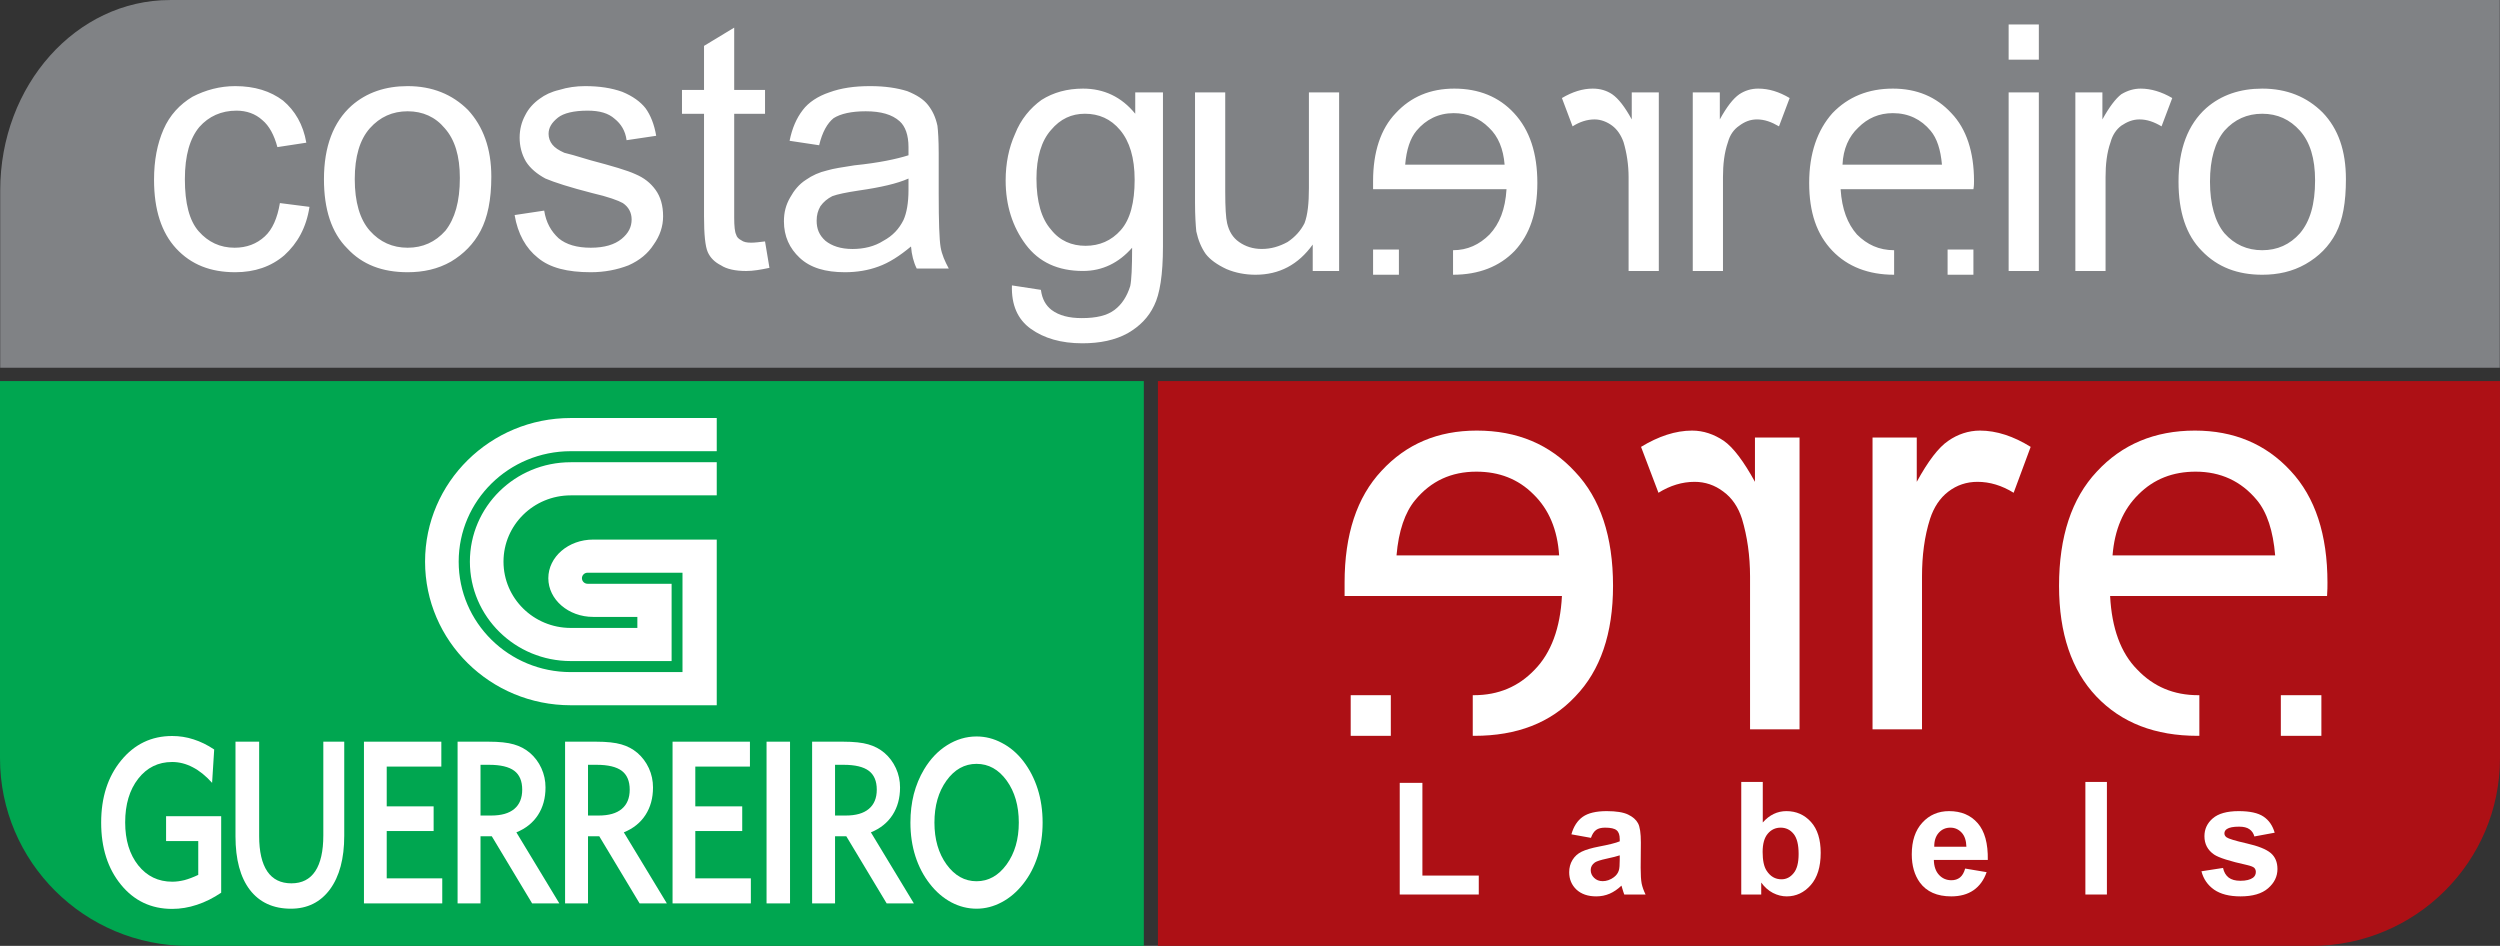
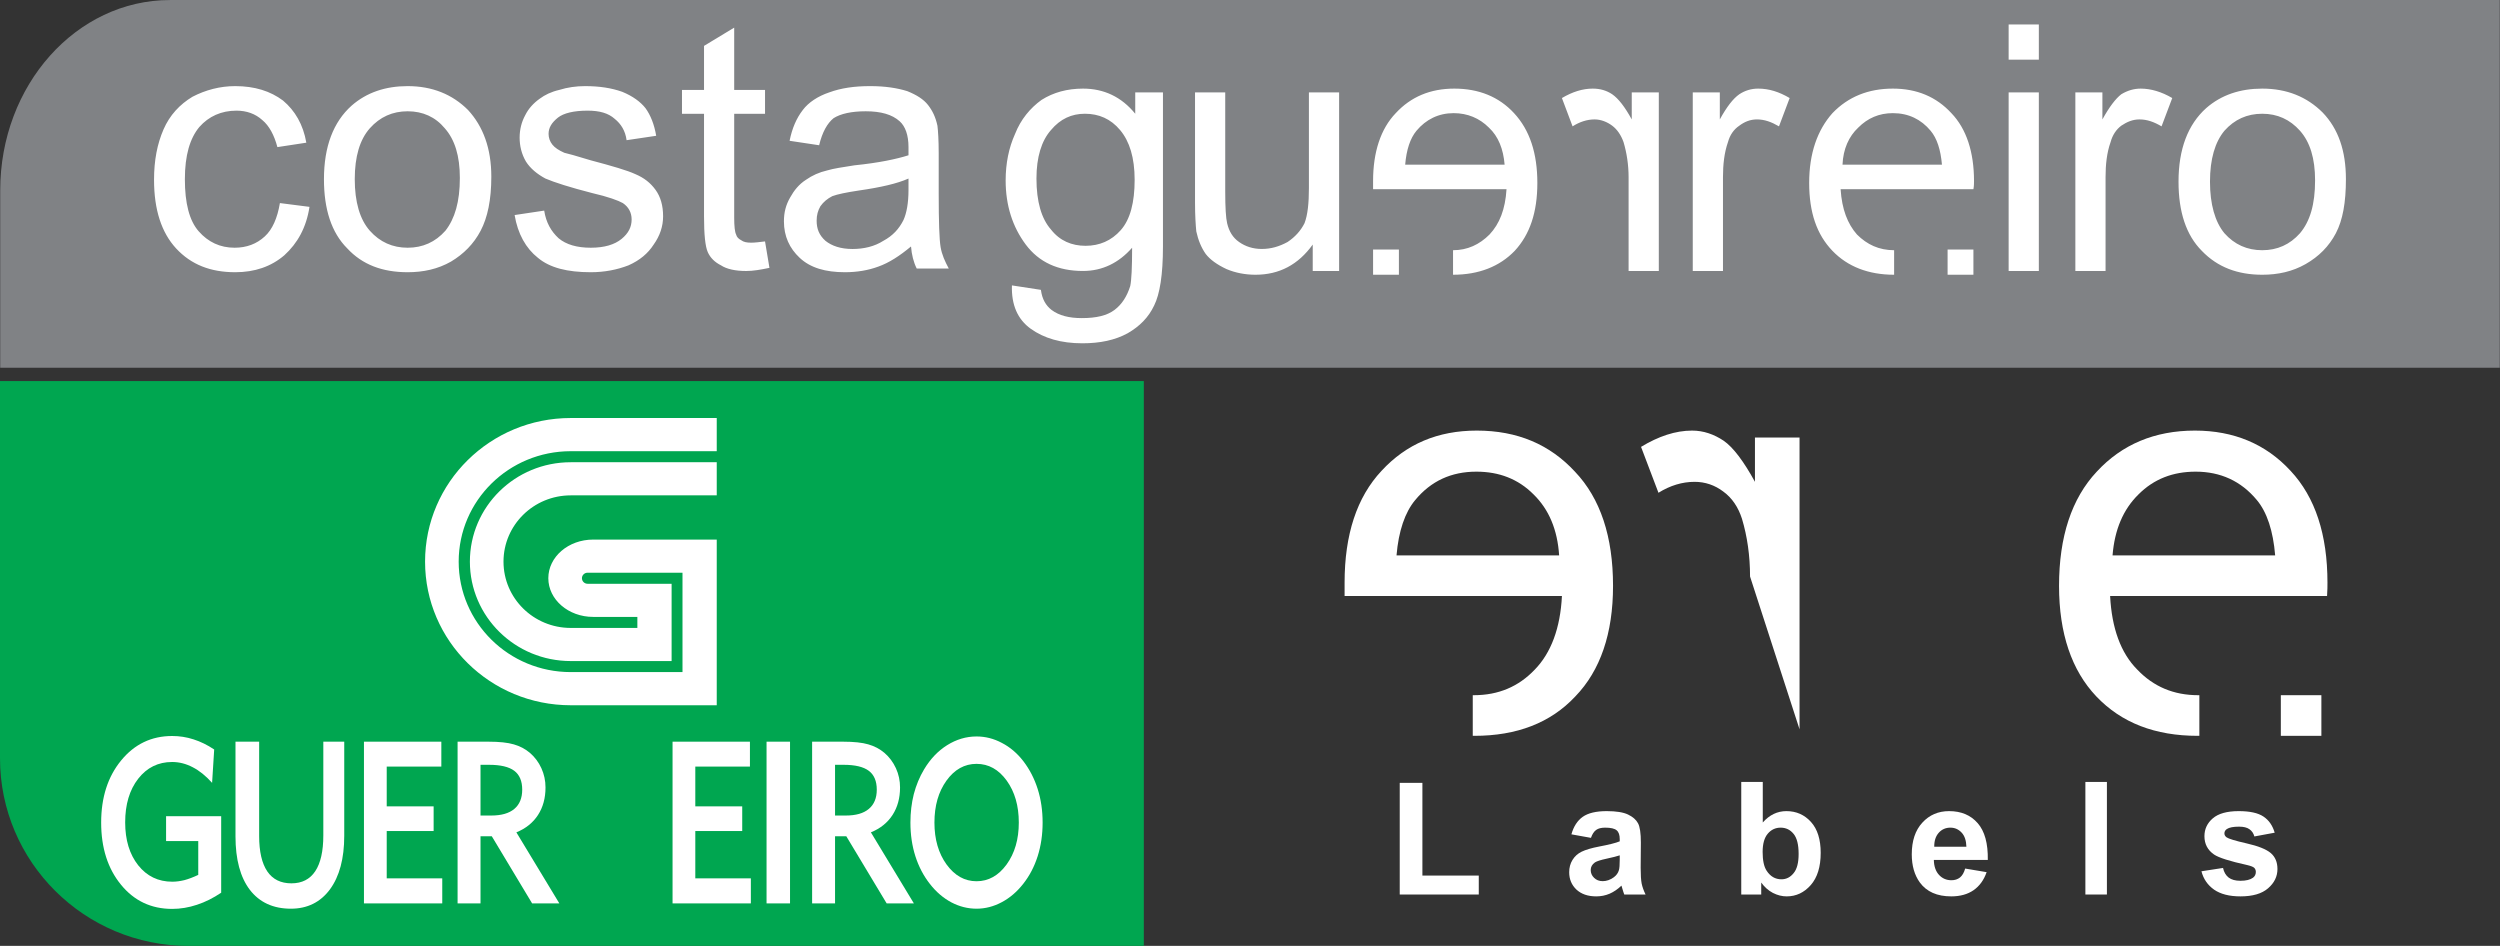
<svg xmlns="http://www.w3.org/2000/svg" width="340.76pt" height="128.93pt" viewBox="0 0 340.76 128.93" version="1.1">
  <rect x="0" y="0" width="340.76" height="128.93" fill="#333333" stroke="none" />
  <defs>
    <clipPath id="clip1">
-       <path d="M 157 51 L 340.762 51 L 340.762 128.93 L 157 128.93 Z M 157 51 " />
-     </clipPath>
+       </clipPath>
    <clipPath id="clip2">
      <path d="M 0 0 L 340.762 0 L 340.762 51 L 0 51 Z M 0 0 " />
    </clipPath>
    <clipPath id="clip3">
      <path d="M 0 51 L 156 51 L 156 128.93 L 0 128.93 Z M 0 51 " />
    </clipPath>
  </defs>
  <g id="surface1">
    <g clip-path="url(#clip1)" clip-rule="nonzero">
      <path style=" stroke:none;fill-rule:evenodd;fill:rgb(67.842%,6.274%,8.235%);fill-opacity:1;" d="M 157.828 128.93 L 315.059 128.93 C 329.25 128.93 340.758 117.477 340.758 103.352 L 340.758 51.941 L 157.828 51.941 L 157.828 128.93 " />
    </g>
-     <path style=" stroke:none;fill-rule:evenodd;fill:rgb(100%,100%,100%);fill-opacity:1;" d="M 255.234 99.41 L 255.234 59.637 L 261.262 59.637 L 261.262 65.676 C 262.809 62.848 264.242 60.965 265.57 60.078 C 266.836 59.191 268.332 58.691 269.879 58.691 C 272.145 58.691 274.469 59.469 276.789 60.91 L 274.469 67.168 C 272.863 66.172 271.207 65.676 269.547 65.676 C 268.055 65.676 266.73 66.117 265.57 67.004 C 264.406 67.891 263.582 69.164 263.078 70.711 C 262.312 73.098 261.977 75.754 261.977 78.582 L 261.977 99.41 L 255.234 99.41 " />
-     <path style=" stroke:none;fill-rule:evenodd;fill:rgb(100%,100%,100%);fill-opacity:1;" d="M 245.285 99.41 L 245.285 59.637 L 239.207 59.637 L 239.207 65.676 C 237.66 62.848 236.227 60.965 234.949 60.078 C 233.625 59.191 232.188 58.691 230.637 58.691 C 228.375 58.691 226.055 59.469 223.68 60.91 L 226.055 67.168 C 227.652 66.172 229.312 65.676 230.973 65.676 C 232.41 65.676 233.73 66.117 234.895 67.004 C 236.113 67.891 236.941 69.164 237.438 70.711 C 238.156 73.098 238.539 75.754 238.539 78.582 L 238.539 99.41 L 245.285 99.41 " />
+     <path style=" stroke:none;fill-rule:evenodd;fill:rgb(100%,100%,100%);fill-opacity:1;" d="M 245.285 99.41 L 245.285 59.637 L 239.207 59.637 L 239.207 65.676 C 237.66 62.848 236.227 60.965 234.949 60.078 C 233.625 59.191 232.188 58.691 230.637 58.691 C 228.375 58.691 226.055 59.469 223.68 60.91 L 226.055 67.168 C 227.652 66.172 229.312 65.676 230.973 65.676 C 232.41 65.676 233.73 66.117 234.895 67.004 C 236.113 67.891 236.941 69.164 237.438 70.711 C 238.156 73.098 238.539 75.754 238.539 78.582 L 245.285 99.41 " />
    <path style=" stroke:none;fill-rule:evenodd;fill:rgb(100%,100%,100%);fill-opacity:1;" d="M 310.887 94.758 L 316.414 94.758 L 316.414 100.297 L 310.887 100.297 L 310.887 94.758 " />
-     <path style=" stroke:none;fill-rule:evenodd;fill:rgb(100%,100%,100%);fill-opacity:1;" d="M 184.105 94.758 L 189.574 94.758 L 189.574 100.297 L 184.105 100.297 L 184.105 94.758 " />
    <path style=" stroke:none;fill-rule:evenodd;fill:rgb(100%,100%,100%);fill-opacity:1;" d="M 287.949 75.699 L 310.113 75.699 C 309.84 72.379 309.008 69.828 307.625 68.168 C 305.469 65.562 302.652 64.289 299.277 64.289 C 296.184 64.289 293.59 65.285 291.488 67.387 C 289.391 69.441 288.227 72.211 287.949 75.699 Z M 299.781 100.297 C 299.723 100.297 299.613 100.297 299.559 100.297 C 293.754 100.297 289.164 98.527 285.738 94.926 C 282.371 91.379 280.656 86.336 280.656 79.855 C 280.656 73.152 282.371 67.941 285.797 64.289 C 289.227 60.574 293.699 58.691 299.172 58.691 C 304.477 58.691 308.844 60.52 312.215 64.176 C 315.582 67.777 317.242 72.875 317.242 79.414 C 317.242 79.855 317.242 80.465 317.188 81.238 L 287.617 81.238 C 287.844 85.621 289.059 88.996 291.32 91.27 C 293.535 93.598 296.297 94.758 299.613 94.758 C 299.668 94.758 299.723 94.758 299.781 94.758 L 299.781 100.297 " />
    <path style=" stroke:none;fill-rule:evenodd;fill:rgb(100%,100%,100%);fill-opacity:1;" d="M 212.516 75.699 L 190.352 75.699 C 190.629 72.379 191.508 69.828 192.891 68.168 C 195.047 65.562 197.812 64.289 201.238 64.289 C 204.332 64.289 206.934 65.285 209.027 67.387 C 211.133 69.441 212.289 72.211 212.516 75.699 Z M 200.742 100.297 C 200.797 100.297 200.852 100.297 200.961 100.297 C 206.766 100.297 211.352 98.527 214.723 94.926 C 218.148 91.379 219.863 86.336 219.863 79.855 C 219.863 73.152 218.148 67.941 214.672 64.289 C 211.238 60.574 206.82 58.691 201.289 58.691 C 195.984 58.691 191.68 60.52 188.309 64.176 C 184.934 67.777 183.273 72.875 183.273 79.414 C 183.273 79.855 183.273 80.465 183.273 81.238 L 212.898 81.238 C 212.68 85.621 211.41 88.996 209.195 91.27 C 206.984 93.598 204.223 94.758 200.906 94.758 C 200.852 94.758 200.797 94.758 200.742 94.758 L 200.742 100.297 " />
    <path style=" stroke:none;fill-rule:evenodd;fill:rgb(100%,100%,100%);fill-opacity:1;" d="M 190.789 121.926 L 190.789 106.707 L 193.879 106.707 L 193.879 119.344 L 201.562 119.344 L 201.562 121.926 L 190.789 121.926 " />
    <path style=" stroke:none;fill-rule:evenodd;fill:rgb(100%,100%,100%);fill-opacity:1;" d="M 220.777 116.586 C 220.402 116.715 219.809 116.863 218.996 117.039 C 218.18 117.215 217.645 117.387 217.395 117.551 C 217.012 117.824 216.82 118.168 216.82 118.586 C 216.82 119 216.973 119.355 217.281 119.652 C 217.586 119.953 217.977 120.105 218.449 120.105 C 218.977 120.105 219.48 119.93 219.965 119.578 C 220.32 119.316 220.555 118.992 220.664 118.605 C 220.738 118.359 220.777 117.883 220.777 117.176 Z M 216.855 114.203 L 214.188 113.723 C 214.488 112.645 215.008 111.852 215.734 111.336 C 216.465 110.82 217.551 110.562 218.996 110.559 C 220.301 110.559 221.273 110.719 221.914 111.027 C 222.559 111.336 223.008 111.73 223.266 112.211 C 223.527 112.688 223.656 113.566 223.656 114.84 L 223.629 118.277 C 223.629 119.25 223.676 119.977 223.766 120.441 C 223.863 120.898 224.039 121.395 224.297 121.926 L 221.395 121.926 C 221.316 121.73 221.227 121.445 221.113 121.059 C 221.062 120.887 221.031 120.77 221.012 120.715 C 220.504 121.199 219.969 121.566 219.398 121.816 C 218.832 122.059 218.219 122.18 217.574 122.18 C 216.434 122.18 215.531 121.867 214.867 121.246 C 214.219 120.625 213.887 119.844 213.887 118.891 C 213.887 118.262 214.035 117.707 214.336 117.215 C 214.637 116.723 215.055 116.344 215.59 116.086 C 216.137 115.824 216.914 115.59 217.926 115.395 C 219.297 115.137 220.254 114.898 220.777 114.676 L 220.777 114.383 C 220.777 113.812 220.641 113.414 220.359 113.176 C 220.082 112.934 219.555 112.812 218.781 112.812 C 218.262 112.812 217.855 112.914 217.566 113.121 C 217.27 113.328 217.035 113.688 216.855 114.203 " />
    <path style=" stroke:none;fill-rule:evenodd;fill:rgb(100%,100%,100%);fill-opacity:1;" d="M 240.254 116.129 C 240.254 117.277 240.434 118.129 240.797 118.68 C 241.305 119.465 241.977 119.852 242.824 119.852 C 243.469 119.852 244.02 119.578 244.469 119.023 C 244.934 118.473 245.16 117.594 245.16 116.402 C 245.16 115.133 244.934 114.219 244.469 113.656 C 244.012 113.094 243.422 112.812 242.707 112.812 C 242.008 112.812 241.418 113.086 240.953 113.637 C 240.488 114.184 240.254 115.012 240.254 116.129 Z M 237.34 121.926 L 237.34 106.582 L 240.273 106.582 L 240.273 112.109 C 241.18 111.078 242.25 110.562 243.492 110.559 C 244.84 110.559 245.957 111.055 246.844 112.035 C 247.727 113.012 248.168 114.418 248.168 116.25 C 248.168 118.152 247.715 119.613 246.812 120.641 C 245.91 121.664 244.82 122.18 243.535 122.18 C 242.898 122.18 242.27 122.023 241.652 121.707 C 241.039 121.387 240.508 120.914 240.062 120.297 L 240.062 121.926 L 237.34 121.926 " />
    <path style=" stroke:none;fill-rule:evenodd;fill:rgb(100%,100%,100%);fill-opacity:1;" d="M 268.027 115.414 C 268.004 114.566 267.789 113.922 267.371 113.48 C 266.953 113.035 266.445 112.812 265.844 112.812 C 265.207 112.812 264.676 113.043 264.258 113.512 C 263.84 113.98 263.637 114.617 263.645 115.414 Z M 267.859 118.387 L 270.785 118.879 C 270.41 119.953 269.816 120.777 268.996 121.344 C 268.188 121.898 267.18 122.18 265.961 122.18 C 264.031 122.18 262.605 121.547 261.68 120.285 C 260.949 119.273 260.582 117.992 260.582 116.449 C 260.582 114.609 261.062 113.172 262.023 112.129 C 262.98 111.082 264.199 110.559 265.668 110.559 C 267.316 110.559 268.617 111.105 269.57 112.203 C 270.523 113.293 270.984 114.961 270.945 117.215 L 263.59 117.215 C 263.609 118.09 263.848 118.77 264.301 119.258 C 264.754 119.742 265.316 119.98 265.988 119.98 C 266.453 119.98 266.836 119.852 267.152 119.605 C 267.465 119.352 267.703 118.949 267.859 118.387 " />
    <path style=" stroke:none;fill-rule:evenodd;fill:rgb(100%,100%,100%);fill-opacity:1;" d="M 284.246 121.926 L 284.246 106.582 L 287.18 106.582 L 287.18 121.926 L 284.246 121.926 " />
    <path style=" stroke:none;fill-rule:evenodd;fill:rgb(100%,100%,100%);fill-opacity:1;" d="M 300.066 118.758 L 303.008 118.305 C 303.133 118.879 303.387 119.312 303.77 119.613 C 304.156 119.906 304.691 120.055 305.383 120.055 C 306.141 120.055 306.711 119.914 307.098 119.633 C 307.348 119.441 307.48 119.176 307.48 118.852 C 307.48 118.625 307.406 118.441 307.27 118.297 C 307.125 118.152 306.793 118.027 306.285 117.906 C 303.922 117.387 302.422 116.906 301.789 116.477 C 300.91 115.871 300.473 115.039 300.473 113.973 C 300.473 113.012 300.852 112.195 301.609 111.547 C 302.367 110.891 303.543 110.562 305.141 110.559 C 306.656 110.559 307.785 110.805 308.52 111.301 C 309.262 111.797 309.77 112.531 310.047 113.5 L 307.281 114.012 C 307.164 113.578 306.934 113.25 306.598 113.02 C 306.273 112.789 305.805 112.676 305.191 112.676 C 304.418 112.676 303.863 112.781 303.531 113 C 303.309 113.152 303.195 113.352 303.195 113.594 C 303.195 113.805 303.293 113.984 303.488 114.129 C 303.758 114.324 304.664 114.602 306.223 114.957 C 307.789 115.312 308.887 115.75 309.504 116.266 C 310.117 116.785 310.426 117.516 310.426 118.449 C 310.426 119.473 309.996 120.344 309.148 121.078 C 308.301 121.816 307.047 122.18 305.383 122.18 C 303.867 122.18 302.672 121.871 301.789 121.262 C 300.91 120.641 300.336 119.809 300.066 118.758 " />
    <g clip-path="url(#clip2)" clip-rule="nonzero">
      <path style=" stroke:none;fill-rule:evenodd;fill:rgb(50.195%,50.98%,52.156%);fill-opacity:1;" d="M 0.031 25.941 C 0.031 11.613 10.391 0.004 23.176 0.004 L 340.727 0.004 L 340.727 50.121 L 0.031 50.121 L 0.031 25.941 " />
    </g>
    <g clip-path="url(#clip3)" clip-rule="nonzero">
      <path style=" stroke:none;fill-rule:evenodd;fill:rgb(0%,65.097%,31.372%);fill-opacity:1;" d="M 155.906 128.93 L 25.703 128.93 C 11.508 128.93 0 117.477 0 103.352 L 0 51.941 L 155.906 51.941 L 155.906 128.93 " />
    </g>
    <path style=" stroke:none;fill-rule:evenodd;fill:rgb(100%,100%,100%);fill-opacity:1;" d="M 123.832 24.336 C 122.289 25.023 120.059 25.539 117.055 25.969 C 115.344 26.227 114.141 26.477 113.453 26.734 C 112.77 27.082 112.254 27.512 111.824 28.109 C 111.484 28.707 111.312 29.312 111.312 30.078 C 111.312 31.195 111.652 32.051 112.512 32.824 C 113.371 33.512 114.57 33.938 116.199 33.938 C 117.742 33.938 119.203 33.594 120.402 32.824 C 121.688 32.137 122.547 31.195 123.148 29.992 C 123.574 29.051 123.832 27.68 123.832 25.879 Z M 38.152 27.68 L 42.184 28.195 C 41.754 31.023 40.551 33.164 38.754 34.797 C 36.953 36.34 34.719 37.105 32.062 37.105 C 28.719 37.105 26.055 36.082 23.996 33.852 C 22.027 31.711 20.996 28.625 20.996 24.508 C 20.996 21.852 21.43 19.621 22.285 17.648 C 23.141 15.68 24.516 14.223 26.23 13.191 C 28.031 12.254 30.004 11.738 32.062 11.738 C 34.719 11.738 36.867 12.422 38.578 13.707 C 40.211 15.082 41.324 16.965 41.754 19.449 L 37.809 20.051 C 37.379 18.426 36.695 17.141 35.75 16.363 C 34.809 15.508 33.605 15.082 32.234 15.082 C 30.172 15.082 28.461 15.852 27.172 17.309 C 25.887 18.852 25.199 21.164 25.199 24.426 C 25.199 27.68 25.801 30.078 27.09 31.535 C 28.375 32.996 30.004 33.766 31.973 33.766 C 33.605 33.766 34.977 33.254 36.094 32.223 C 37.125 31.281 37.809 29.738 38.152 27.68 Z M 44.156 24.426 C 44.156 19.969 45.441 16.621 47.93 14.395 C 49.988 12.594 52.562 11.738 55.562 11.738 C 58.906 11.738 61.652 12.852 63.793 14.992 C 65.852 17.223 66.969 20.227 66.969 24.078 C 66.969 27.254 66.457 29.652 65.512 31.453 C 64.566 33.254 63.195 34.625 61.48 35.652 C 59.68 36.68 57.707 37.105 55.562 37.105 C 52.133 37.105 49.387 36.082 47.328 33.852 C 45.184 31.711 44.156 28.535 44.156 24.426 Z M 48.355 24.426 C 48.355 27.512 49.043 29.91 50.414 31.453 C 51.789 32.996 53.508 33.766 55.562 33.766 C 57.621 33.766 59.336 32.996 60.707 31.453 C 61.992 29.82 62.68 27.512 62.68 24.25 C 62.68 21.254 61.992 19.023 60.621 17.48 C 59.336 15.938 57.621 15.168 55.562 15.168 C 53.508 15.168 51.789 15.938 50.414 17.48 C 49.043 19.023 48.355 21.34 48.355 24.426 Z M 70.145 29.312 L 74.176 28.707 C 74.43 30.336 75.117 31.535 76.145 32.48 C 77.176 33.336 78.633 33.766 80.523 33.766 C 82.406 33.766 83.781 33.336 84.723 32.566 C 85.664 31.793 86.094 30.938 86.094 29.91 C 86.094 28.965 85.664 28.195 84.895 27.68 C 84.293 27.336 82.922 26.824 80.691 26.309 C 77.688 25.539 75.547 24.852 74.344 24.336 C 73.23 23.738 72.285 22.965 71.688 22.02 C 71.086 20.992 70.828 19.879 70.828 18.766 C 70.828 17.648 71.086 16.621 71.602 15.68 C 72.027 14.82 72.715 14.055 73.574 13.449 C 74.262 12.938 75.117 12.512 76.234 12.254 C 77.348 11.906 78.547 11.738 79.746 11.738 C 81.719 11.738 83.352 11.996 84.809 12.512 C 86.266 13.109 87.297 13.879 87.98 14.738 C 88.668 15.68 89.184 16.965 89.441 18.508 L 85.406 19.109 C 85.238 17.824 84.641 16.883 83.781 16.195 C 82.922 15.422 81.719 15.082 80.094 15.082 C 78.203 15.082 76.832 15.422 76.059 16.023 C 75.203 16.711 74.773 17.391 74.773 18.254 C 74.773 18.766 74.945 19.281 75.289 19.711 C 75.629 20.137 76.145 20.477 76.918 20.824 C 77.348 20.91 78.547 21.254 80.523 21.852 C 83.438 22.625 85.496 23.223 86.609 23.738 C 87.812 24.25 88.668 24.934 89.355 25.879 C 90.039 26.824 90.383 28.02 90.383 29.48 C 90.383 30.852 89.953 32.137 89.098 33.336 C 88.324 34.539 87.211 35.48 85.664 36.168 C 84.121 36.766 82.406 37.105 80.523 37.105 C 77.348 37.105 74.945 36.508 73.316 35.137 C 71.688 33.852 70.57 31.879 70.145 29.312 Z M 104.277 32.906 L 104.879 36.508 C 103.68 36.766 102.648 36.938 101.707 36.938 C 100.246 36.938 99.047 36.68 98.277 36.168 C 97.414 35.734 96.816 35.137 96.473 34.367 C 96.129 33.594 95.961 31.969 95.961 29.48 L 95.961 15.508 L 92.957 15.508 L 92.957 12.254 L 95.961 12.254 L 95.961 6.254 L 100.074 3.766 L 100.074 12.254 L 104.277 12.254 L 104.277 15.508 L 100.074 15.508 L 100.074 29.652 C 100.074 30.852 100.16 31.621 100.336 31.969 C 100.418 32.309 100.676 32.566 101.02 32.738 C 101.359 32.996 101.789 33.078 102.395 33.078 C 102.906 33.078 103.508 32.996 104.277 32.906 Z M 124.176 33.594 C 122.633 34.879 121.176 35.824 119.715 36.34 C 118.344 36.848 116.797 37.105 115.172 37.105 C 112.512 37.105 110.453 36.508 108.996 35.137 C 107.625 33.852 106.852 32.223 106.852 30.168 C 106.852 28.965 107.109 27.938 107.707 26.906 C 108.223 25.969 108.91 25.109 109.855 24.508 C 110.711 23.91 111.652 23.48 112.77 23.223 C 113.625 22.965 114.828 22.793 116.457 22.535 C 119.801 22.195 122.203 21.68 123.832 21.164 L 123.832 20.051 C 123.832 18.426 123.402 17.223 122.633 16.535 C 121.602 15.598 120.059 15.168 118 15.168 C 116.027 15.168 114.57 15.508 113.625 16.105 C 112.77 16.793 112.082 17.996 111.652 19.797 L 107.625 19.191 C 107.965 17.48 108.566 16.105 109.426 14.992 C 110.195 13.965 111.484 13.109 113.027 12.594 C 114.656 11.996 116.457 11.738 118.602 11.738 C 120.66 11.738 122.289 11.996 123.66 12.422 C 124.949 12.938 125.891 13.539 126.492 14.309 C 127.094 15.082 127.52 15.938 127.777 17.141 C 127.863 17.824 127.949 19.109 127.949 20.91 L 127.949 26.395 C 127.949 30.25 128.035 32.648 128.207 33.68 C 128.379 34.707 128.809 35.652 129.32 36.598 L 124.949 36.598 C 124.52 35.734 124.262 34.707 124.176 33.594 Z M 137.93 38.902 L 141.879 39.508 C 142.047 40.793 142.562 41.648 143.332 42.246 C 144.363 43.02 145.734 43.359 147.449 43.359 C 149.422 43.359 150.883 43.02 151.91 42.246 C 152.938 41.477 153.625 40.363 154.055 38.992 C 154.227 38.219 154.312 36.422 154.312 33.766 C 152.512 35.816 150.281 36.934 147.621 36.934 C 144.191 36.934 141.617 35.734 139.816 33.336 C 138.02 30.93 137.074 28.02 137.074 24.59 C 137.074 22.277 137.504 20.133 138.359 18.25 C 139.133 16.277 140.418 14.734 141.961 13.621 C 143.59 12.59 145.48 12.078 147.621 12.078 C 150.453 12.078 152.855 13.191 154.738 15.504 L 154.738 12.59 L 158.516 12.59 L 158.516 33.59 C 158.516 37.449 158.086 40.105 157.312 41.648 C 156.539 43.277 155.34 44.477 153.715 45.418 C 151.996 46.363 149.938 46.793 147.535 46.793 C 144.617 46.793 142.305 46.105 140.504 44.82 C 138.703 43.531 137.844 41.559 137.93 38.902 Z M 141.273 24.332 C 141.273 27.504 141.961 29.816 143.246 31.277 C 144.449 32.82 146.078 33.504 147.965 33.504 C 149.852 33.504 151.48 32.82 152.77 31.363 C 154.055 29.906 154.656 27.594 154.656 24.508 C 154.656 21.504 153.969 19.273 152.68 17.734 C 151.395 16.191 149.766 15.504 147.879 15.504 C 146.078 15.504 144.535 16.191 143.246 17.734 C 141.961 19.191 141.273 21.418 141.273 24.332 Z M 178.93 36.934 L 178.93 33.336 C 176.957 36.074 174.383 37.449 171.121 37.449 C 169.75 37.449 168.379 37.191 167.176 36.676 C 165.891 36.074 164.945 35.391 164.348 34.621 C 163.746 33.766 163.316 32.73 163.059 31.535 C 162.977 30.68 162.887 29.387 162.887 27.676 L 162.887 12.59 L 167.004 12.59 L 167.004 26.133 C 167.004 28.273 167.094 29.734 167.262 30.422 C 167.52 31.535 168.035 32.391 168.895 32.988 C 169.75 33.59 170.777 33.934 171.98 33.934 C 173.27 33.934 174.383 33.59 175.496 32.988 C 176.523 32.305 177.297 31.445 177.812 30.422 C 178.242 29.305 178.41 27.676 178.41 25.621 L 178.41 12.59 L 182.527 12.59 L 182.527 36.934 Z M 226.102 36.934 L 226.102 12.59 L 222.414 12.59 L 222.414 16.277 C 221.469 14.562 220.613 13.449 219.75 12.848 C 218.98 12.336 218.121 12.078 217.094 12.078 C 215.723 12.078 214.348 12.508 212.895 13.363 L 214.348 17.223 C 215.293 16.617 216.32 16.277 217.352 16.277 C 218.207 16.277 219.062 16.617 219.75 17.133 C 220.438 17.648 220.953 18.418 221.293 19.363 C 221.727 20.816 221.984 22.449 221.984 24.16 L 221.984 36.934 Z M 230.73 36.934 L 230.73 12.59 L 234.418 12.59 L 234.418 16.277 C 235.363 14.562 236.219 13.449 237.074 12.848 C 237.852 12.336 238.707 12.078 239.648 12.078 C 241.109 12.078 242.484 12.508 243.938 13.363 L 242.484 17.223 C 241.449 16.617 240.508 16.277 239.477 16.277 C 238.535 16.277 237.762 16.617 237.074 17.133 C 236.305 17.648 235.789 18.418 235.531 19.363 C 235.02 20.816 234.848 22.449 234.848 24.16 L 234.848 36.934 Z M 273.785 8.137 L 273.785 3.332 L 277.902 3.332 L 277.902 8.137 Z M 273.785 36.934 L 273.785 12.59 L 277.902 12.59 L 277.902 36.934 Z M 282.879 36.934 L 282.879 12.59 L 286.566 12.59 L 286.566 16.277 C 287.512 14.562 288.367 13.449 289.137 12.848 C 289.992 12.336 290.855 12.078 291.793 12.078 C 293.164 12.078 294.629 12.508 296.086 13.363 L 294.629 17.223 C 293.602 16.617 292.656 16.277 291.621 16.277 C 290.684 16.277 289.91 16.617 289.137 17.133 C 288.449 17.648 287.938 18.418 287.684 19.363 C 287.164 20.816 286.996 22.449 286.996 24.16 L 286.996 36.934 Z M 296.941 24.762 C 296.941 20.309 298.227 16.965 300.715 14.734 C 302.773 12.934 305.348 12.078 308.352 12.078 C 311.695 12.078 314.438 13.191 316.586 15.336 C 318.727 17.562 319.758 20.559 319.758 24.422 C 319.758 27.594 319.328 29.992 318.387 31.793 C 317.441 33.59 316.07 34.961 314.27 35.992 C 312.469 37.02 310.492 37.449 308.352 37.449 C 305.004 37.449 302.258 36.422 300.117 34.191 C 297.977 32.047 296.941 28.879 296.941 24.762 Z M 301.23 24.762 C 301.23 27.848 301.918 30.246 303.199 31.793 C 304.574 33.336 306.293 34.105 308.352 34.105 C 310.41 34.105 312.121 33.336 313.496 31.793 C 314.867 30.164 315.555 27.848 315.555 24.59 C 315.555 21.594 314.867 19.363 313.496 17.82 C 312.121 16.277 310.41 15.504 308.352 15.504 C 306.293 15.504 304.574 16.277 303.199 17.82 C 301.918 19.363 301.23 21.676 301.23 24.762 Z M 265.465 34.016 L 268.984 34.016 L 268.984 37.449 L 265.465 37.449 Z M 258.176 37.449 C 254.66 37.449 251.828 36.332 249.77 34.191 C 247.629 31.965 246.598 28.961 246.598 24.934 C 246.598 20.906 247.711 17.734 249.77 15.422 C 251.914 13.191 254.66 12.078 258.004 12.078 C 261.266 12.078 263.922 13.191 265.98 15.422 C 268.039 17.562 269.066 20.734 269.066 24.68 C 269.066 24.934 269.066 25.363 268.984 25.793 L 250.883 25.793 C 251.059 28.531 251.828 30.504 253.113 31.965 C 254.484 33.336 256.121 34.105 258.176 34.105 Z M 251.141 22.449 L 264.695 22.449 C 264.52 20.391 264.012 18.848 263.148 17.82 C 261.863 16.277 260.148 15.422 258.004 15.422 C 256.121 15.422 254.57 16.105 253.289 17.391 C 252.004 18.59 251.23 20.309 251.141 22.449 Z M 187.156 34.016 L 190.676 34.016 L 190.676 37.449 L 187.156 37.449 Z M 198.055 37.449 C 201.566 37.449 204.398 36.332 206.461 34.191 C 208.52 31.965 209.547 28.961 209.547 24.934 C 209.547 20.906 208.52 17.734 206.371 15.422 C 204.312 13.191 201.566 12.078 198.227 12.078 C 194.965 12.078 192.309 13.191 190.246 15.422 C 188.188 17.562 187.156 20.734 187.156 24.68 L 187.156 25.793 L 205.344 25.793 C 205.176 28.531 204.398 30.504 203.027 31.965 C 201.656 33.336 200.023 34.105 198.055 34.105 Z M 205.086 22.449 L 191.531 22.449 C 191.703 20.391 192.219 18.848 193.074 17.82 C 194.363 16.277 196.086 15.422 198.137 15.422 C 200.023 15.422 201.656 16.105 202.941 17.391 C 204.23 18.59 204.91 20.309 205.086 22.449 " />
    <path style=" stroke:none;fill-rule:evenodd;fill:rgb(100%,100%,100%);fill-opacity:1;" d="M 91.543 79.57 L 91.543 90.105 L 77.797 90.105 C 70.203 90.105 64.047 84.039 64.047 76.551 C 64.047 69.066 70.203 63.004 77.797 63.004 L 97.695 63.004 L 97.695 67.52 L 77.797 67.52 C 72.73 67.52 68.629 71.57 68.629 76.551 C 68.629 81.547 72.73 85.59 77.797 85.59 L 86.875 85.59 L 86.875 84.086 L 80.848 84.086 C 77.473 84.086 74.738 81.723 74.738 78.812 C 74.738 75.902 77.473 73.547 80.848 73.547 L 97.695 73.547 L 97.695 96.129 L 77.797 96.129 C 66.828 96.129 57.938 87.367 57.938 76.551 C 57.938 65.75 66.828 56.977 77.797 56.977 L 97.695 56.977 L 97.695 61.5 L 77.797 61.5 C 69.355 61.5 62.52 68.238 62.52 76.551 C 62.52 84.875 69.355 91.609 77.797 91.609 L 93.027 91.609 L 93.027 78.062 L 80.086 78.062 C 79.664 78.062 79.32 78.402 79.32 78.812 C 79.32 79.23 79.664 79.57 80.086 79.57 L 91.543 79.57 " />
    <path style=" stroke:none;fill-rule:evenodd;fill:rgb(100%,100%,100%);fill-opacity:1;" d="M 28.91 106.707 C 28.059 105.754 27.176 105.043 26.262 104.574 C 25.352 104.098 24.418 103.863 23.465 103.863 C 21.562 103.863 20.023 104.625 18.836 106.145 C 17.656 107.66 17.062 109.648 17.062 112.09 C 17.062 114.504 17.656 116.449 18.836 117.941 C 20.023 119.43 21.57 120.18 23.488 120.18 C 24.02 120.18 24.57 120.102 25.137 119.965 C 25.711 119.809 26.34 119.574 27.023 119.25 L 27.023 114.641 L 22.637 114.641 L 22.637 111.254 L 30.148 111.254 L 30.148 121.68 C 29.07 122.406 27.973 122.957 26.848 123.324 C 25.723 123.699 24.594 123.887 23.465 123.887 C 20.609 123.887 18.285 122.789 16.488 120.586 C 14.688 118.387 13.789 115.566 13.789 112.121 C 13.789 108.684 14.699 105.859 16.512 103.652 C 18.328 101.434 20.645 100.32 23.465 100.32 C 24.461 100.32 25.438 100.469 26.387 100.781 C 27.336 101.082 28.273 101.539 29.195 102.16 L 28.91 106.707 " />
    <path style=" stroke:none;fill-rule:evenodd;fill:rgb(100%,100%,100%);fill-opacity:1;" d="M 35.324 101.094 L 35.324 113.957 C 35.324 116.074 35.695 117.684 36.434 118.777 C 37.176 119.863 38.273 120.402 39.723 120.402 C 41.156 120.402 42.238 119.852 42.973 118.746 C 43.703 117.641 44.07 116.012 44.07 113.867 L 44.07 101.094 L 46.922 101.094 L 46.922 113.93 C 46.922 117.023 46.27 119.457 44.973 121.227 C 43.672 122.98 41.898 123.859 39.648 123.859 C 37.242 123.859 35.379 123 34.062 121.297 C 32.754 119.586 32.098 117.152 32.098 113.988 L 32.098 101.094 L 35.324 101.094 " />
    <path style=" stroke:none;fill-rule:evenodd;fill:rgb(100%,100%,100%);fill-opacity:1;" d="M 49.609 123.137 L 49.609 101.094 L 60.156 101.094 L 60.156 104.488 L 52.711 104.488 L 52.711 109.91 L 59.105 109.91 L 59.105 113.273 L 52.711 113.273 L 52.711 119.723 L 60.281 119.723 L 60.281 123.137 L 49.609 123.137 " />
    <path style=" stroke:none;fill-rule:evenodd;fill:rgb(100%,100%,100%);fill-opacity:1;" d="M 62.371 123.137 L 62.371 101.094 L 66.574 101.094 C 68.062 101.094 69.215 101.219 70.031 101.461 C 70.859 101.695 71.59 102.078 72.234 102.621 C 72.898 103.195 73.422 103.895 73.793 104.711 C 74.168 105.535 74.355 106.406 74.355 107.332 C 74.355 108.781 74.016 110.027 73.332 111.086 C 72.648 112.141 71.664 112.93 70.383 113.453 L 76.242 123.137 L 72.531 123.137 L 67.035 113.988 L 65.496 113.988 L 65.496 123.137 Z M 65.496 111.16 L 66.957 111.16 C 68.336 111.16 69.379 110.863 70.098 110.262 C 70.82 109.656 71.18 108.781 71.18 107.633 C 71.18 106.465 70.82 105.609 70.098 105.062 C 69.371 104.52 68.227 104.246 66.668 104.246 L 65.496 104.246 L 65.496 111.16 " />
-     <path style=" stroke:none;fill-rule:evenodd;fill:rgb(100%,100%,100%);fill-opacity:1;" d="M 77.023 123.137 L 77.023 101.094 L 81.223 101.094 C 82.711 101.094 83.863 101.219 84.684 101.461 C 85.508 101.695 86.238 102.078 86.883 102.621 C 87.547 103.195 88.07 103.895 88.445 104.711 C 88.82 105.535 89.008 106.406 89.008 107.332 C 89.008 108.781 88.664 110.027 87.98 111.086 C 87.297 112.141 86.312 112.93 85.031 113.453 L 90.895 123.137 L 87.18 123.137 L 81.684 113.988 L 80.148 113.988 L 80.148 123.137 Z M 80.148 111.16 L 81.605 111.16 C 82.984 111.16 84.027 110.863 84.746 110.262 C 85.469 109.656 85.832 108.781 85.832 107.633 C 85.832 106.465 85.469 105.609 84.746 105.062 C 84.02 104.52 82.879 104.246 81.32 104.246 L 80.148 104.246 L 80.148 111.16 " />
    <path style=" stroke:none;fill-rule:evenodd;fill:rgb(100%,100%,100%);fill-opacity:1;" d="M 91.672 123.137 L 91.672 101.094 L 102.219 101.094 L 102.219 104.488 L 94.773 104.488 L 94.773 109.91 L 101.168 109.91 L 101.168 113.273 L 94.773 113.273 L 94.773 119.723 L 102.344 119.723 L 102.344 123.137 L 91.672 123.137 " />
    <path style=" stroke:none;fill-rule:evenodd;fill:rgb(100%,100%,100%);fill-opacity:1;" d="M 104.484 123.137 L 104.484 101.094 L 107.684 101.094 L 107.684 123.137 L 104.484 123.137 " />
    <path style=" stroke:none;fill-rule:evenodd;fill:rgb(100%,100%,100%);fill-opacity:1;" d="M 110.695 123.137 L 110.695 101.094 L 114.895 101.094 C 116.387 101.094 117.539 101.219 118.355 101.461 C 119.18 101.695 119.914 102.078 120.555 102.621 C 121.223 103.195 121.742 103.895 122.117 104.711 C 122.492 105.535 122.68 106.406 122.68 107.332 C 122.68 108.781 122.34 110.027 121.656 111.086 C 120.973 112.141 119.988 112.93 118.707 113.453 L 124.566 123.137 L 120.855 123.137 L 115.355 113.988 L 113.82 113.988 L 113.82 123.137 Z M 113.82 111.16 L 115.281 111.16 C 116.656 111.16 117.703 110.863 118.418 110.262 C 119.145 109.656 119.508 108.781 119.508 107.633 C 119.508 106.465 119.145 105.609 118.418 105.062 C 117.695 104.52 116.555 104.246 114.996 104.246 L 113.82 104.246 L 113.82 111.16 " />
    <path style=" stroke:none;fill-rule:evenodd;fill:rgb(100%,100%,100%);fill-opacity:1;" d="M 124.094 112.121 C 124.094 110.746 124.25 109.457 124.555 108.242 C 124.875 107.027 125.34 105.898 125.957 104.867 C 126.809 103.445 127.855 102.348 129.105 101.566 C 130.363 100.781 131.699 100.383 133.105 100.383 C 134.305 100.383 135.457 100.672 136.566 101.266 C 137.676 101.84 138.645 102.668 139.477 103.738 C 140.336 104.859 140.992 106.125 141.441 107.543 C 141.891 108.961 142.113 110.484 142.113 112.121 C 142.113 113.75 141.891 115.273 141.441 116.695 C 140.992 118.113 140.336 119.371 139.477 120.461 C 138.621 121.551 137.645 122.391 136.543 122.973 C 135.441 123.562 134.297 123.859 133.105 123.859 C 131.906 123.859 130.762 123.566 129.668 122.992 C 128.574 122.406 127.605 121.582 126.758 120.496 C 125.883 119.383 125.219 118.113 124.77 116.707 C 124.32 115.293 124.094 113.766 124.094 112.121 Z M 127.367 112.121 C 127.367 114.398 127.918 116.305 129.02 117.832 C 130.129 119.352 131.488 120.117 133.105 120.117 C 134.73 120.117 136.094 119.352 137.203 117.832 C 138.312 116.305 138.867 114.398 138.867 112.121 C 138.867 109.828 138.316 107.926 137.219 106.402 C 136.117 104.879 134.746 104.117 133.105 104.117 C 131.473 104.117 130.105 104.879 129.008 106.402 C 127.914 107.926 127.367 109.828 127.367 112.121 " />
  </g>
</svg>